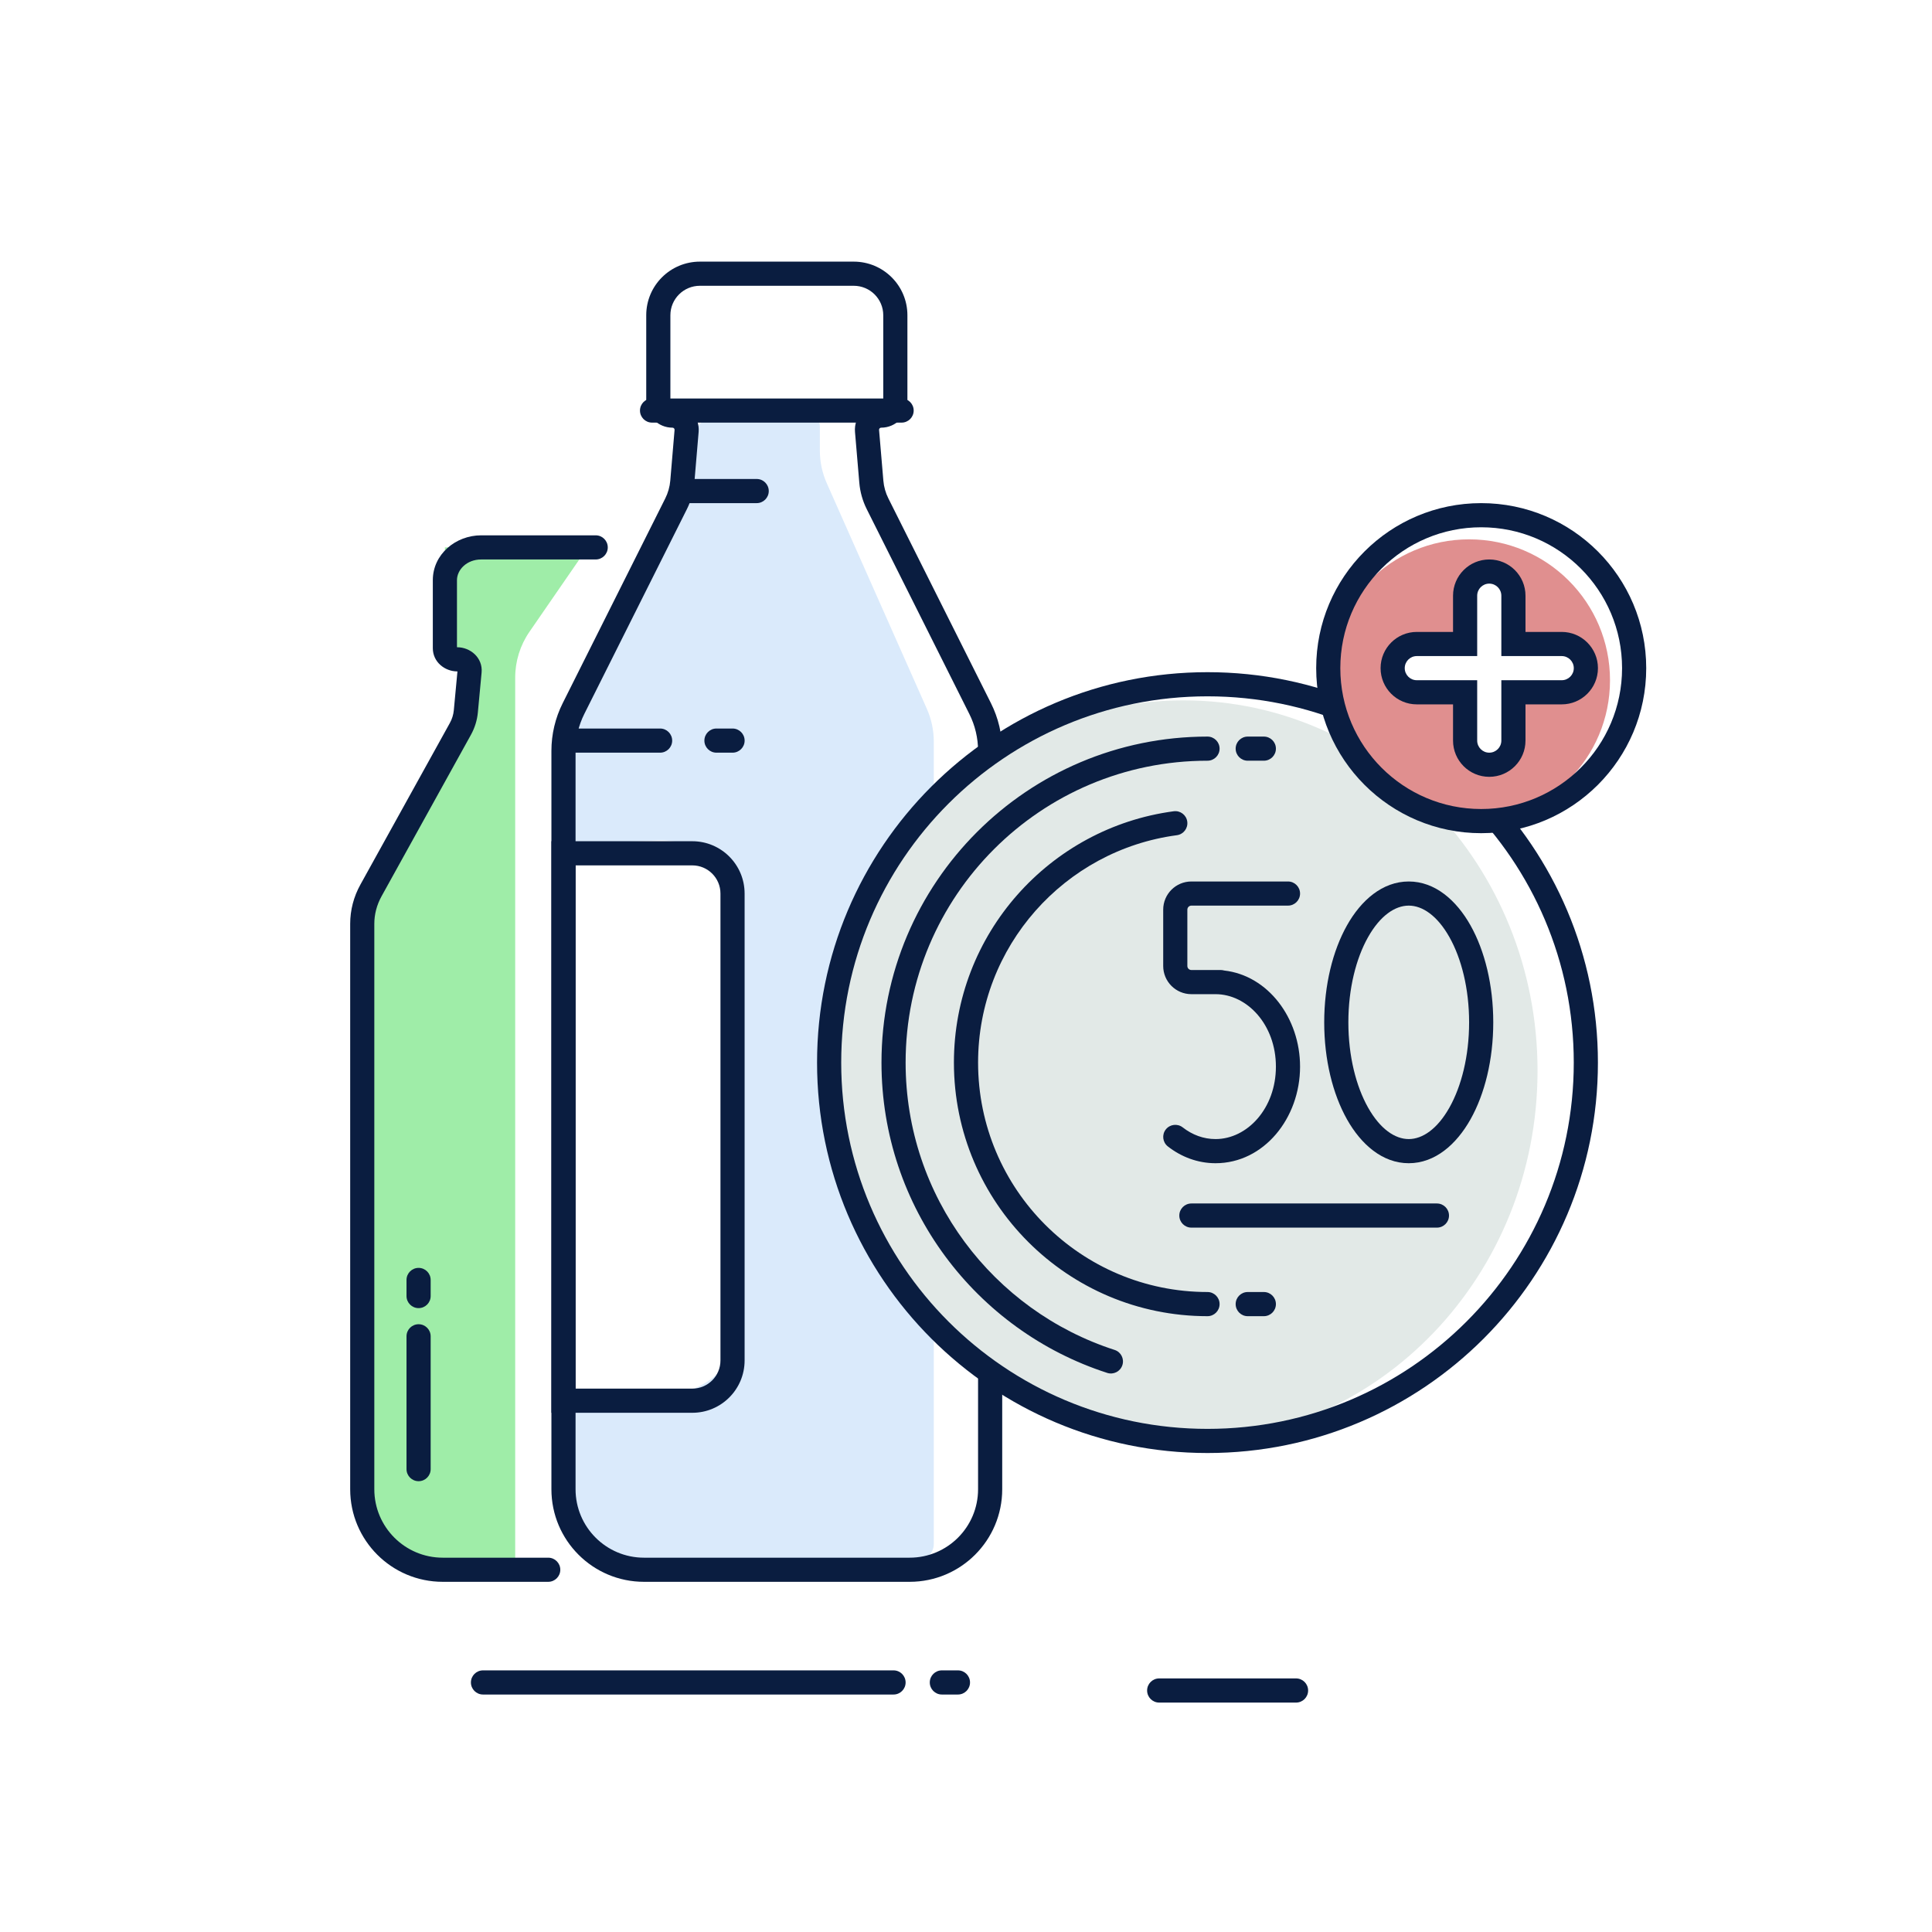
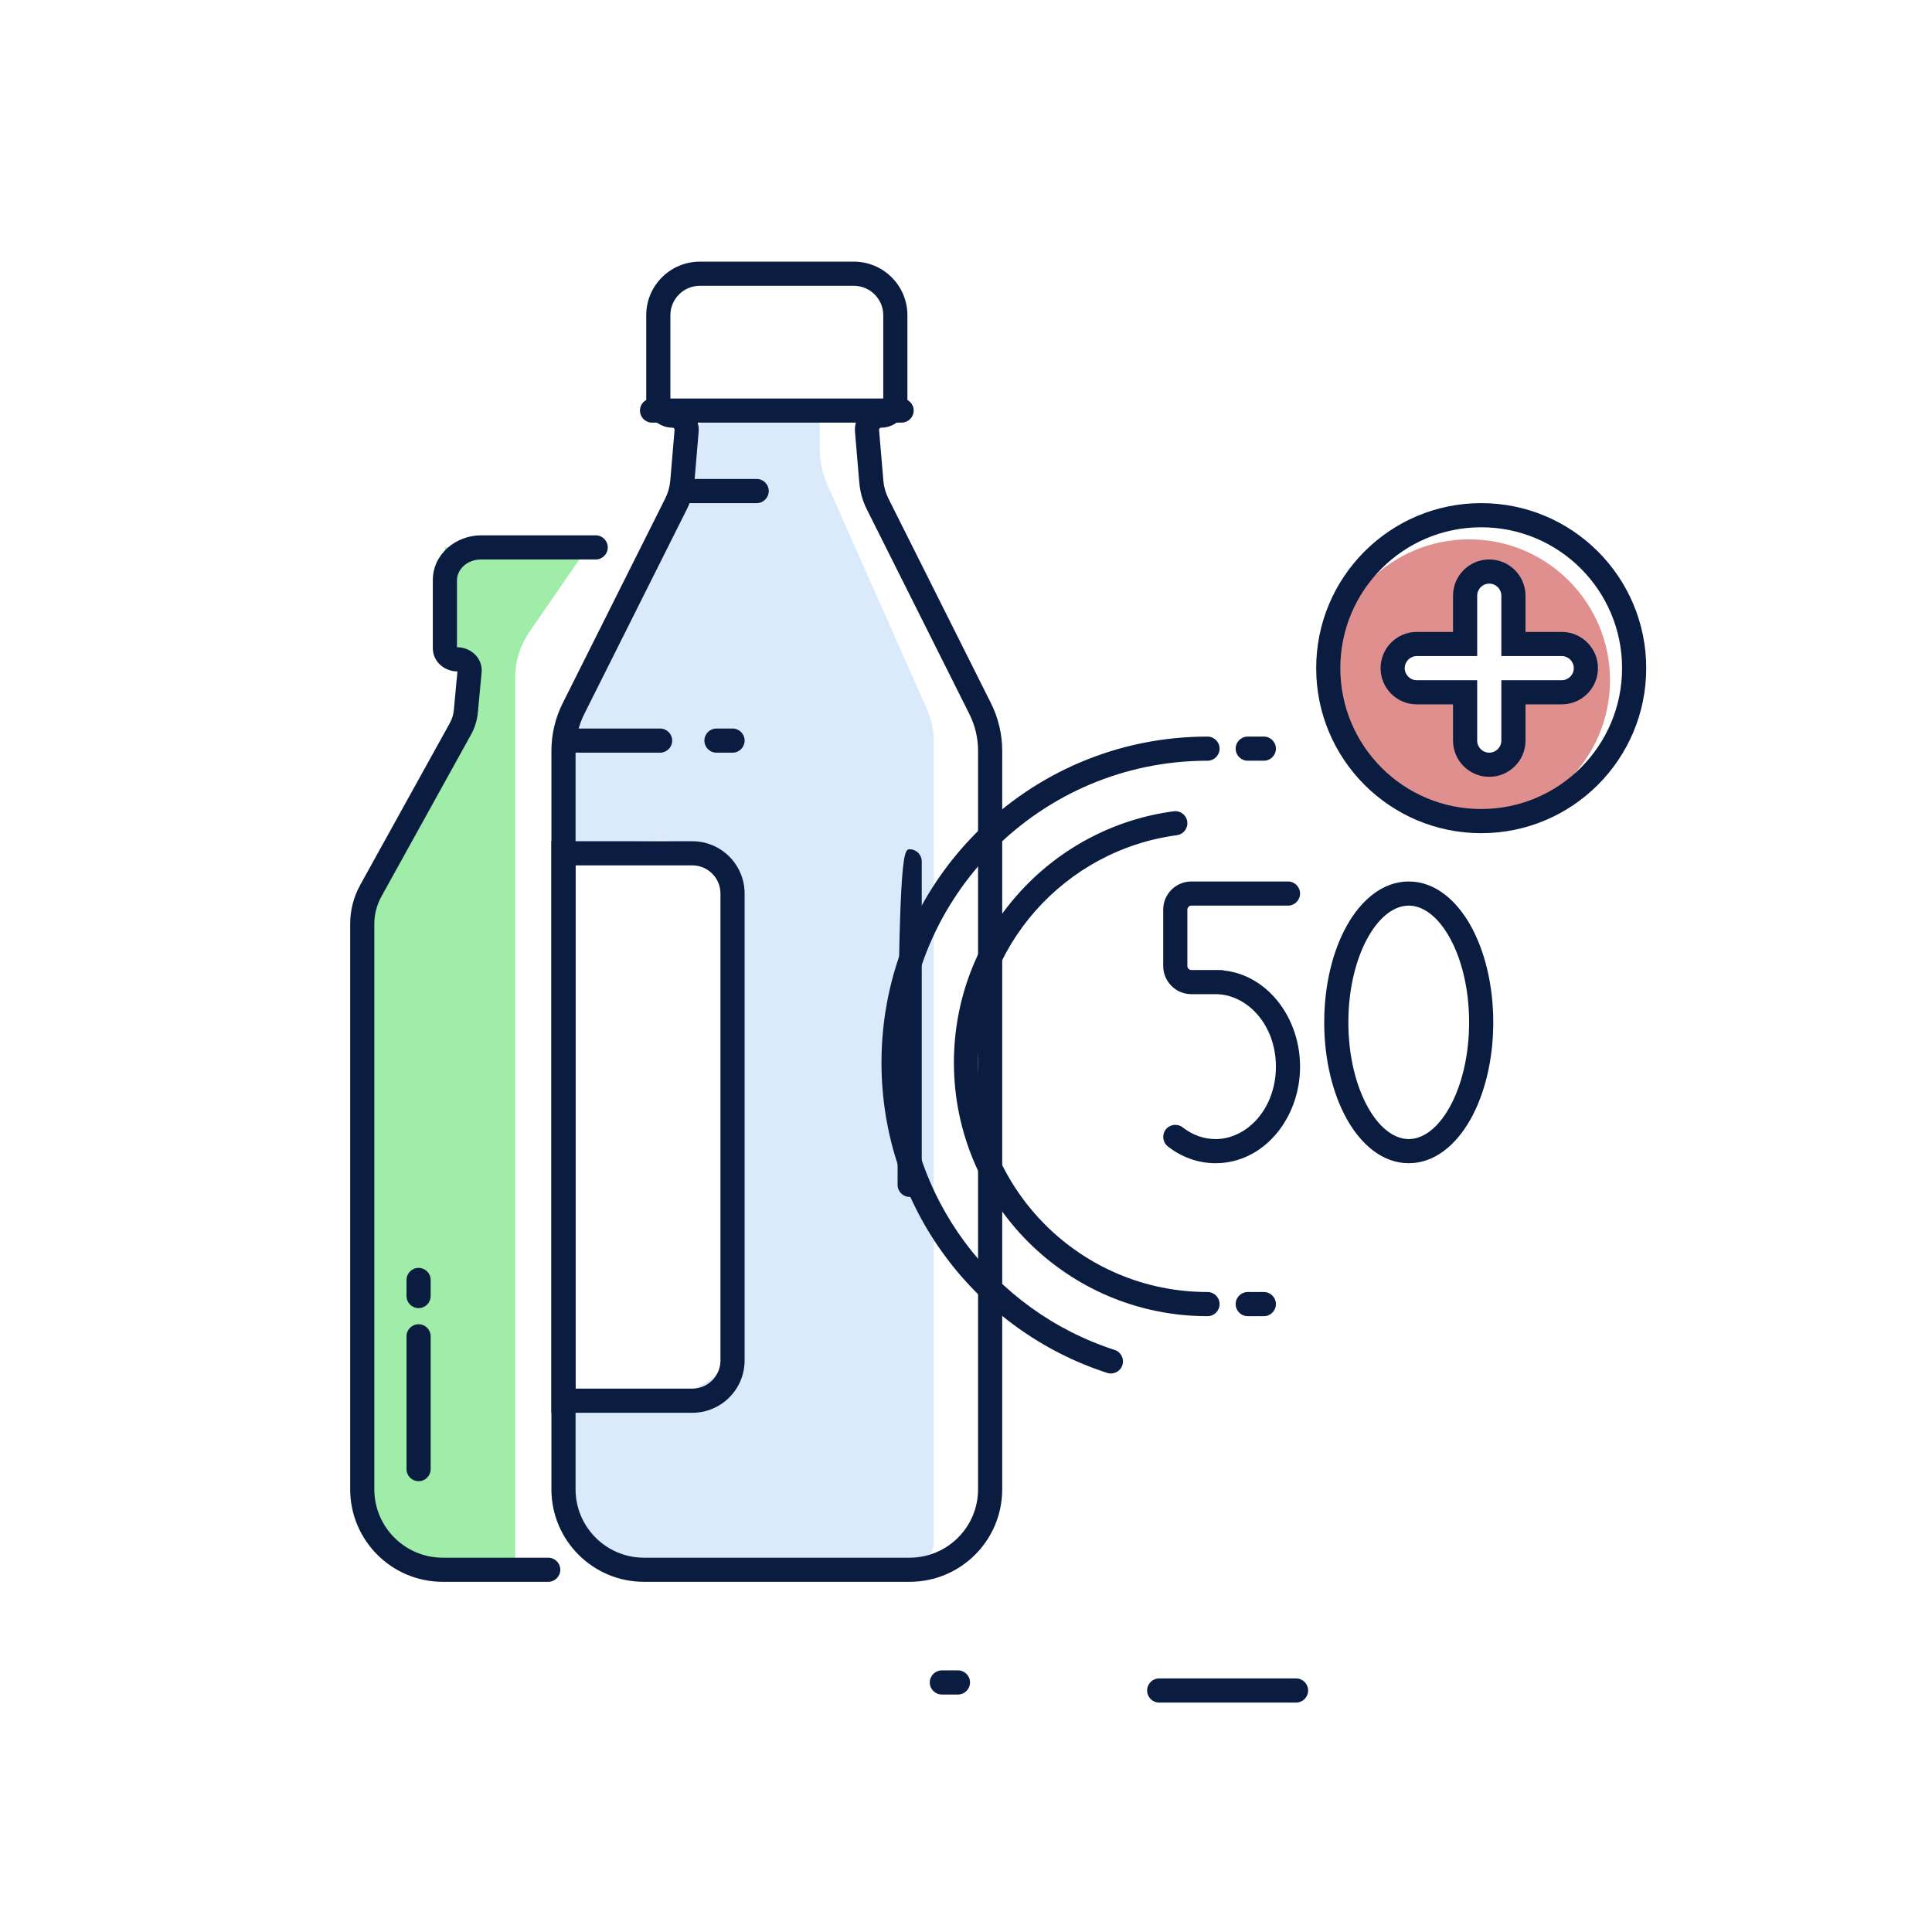
<svg xmlns="http://www.w3.org/2000/svg" width="110" height="110" viewBox="0 0 110 110" fill="none">
  <path d="M25.208 89.375H29.333V38.576C29.333 37.646 29.616 36.739 30.143 35.974L33.458 31.167H25.332V37.149L26.509 37.839V40.6L20.625 52.103V84.792C20.625 87.323 22.677 89.375 25.208 89.375Z" fill="#9FEDA8" />
  <path fill-rule="evenodd" clip-rule="evenodd" d="M23.833 72.188C24.213 72.188 24.52 72.495 24.52 72.875L24.52 73.792C24.52 74.171 24.213 74.479 23.833 74.479C23.453 74.479 23.145 74.171 23.145 73.792L23.145 72.875C23.145 72.495 23.453 72.188 23.833 72.188Z" fill="#0A1D40" />
  <path fill-rule="evenodd" clip-rule="evenodd" d="M23.145 83.646L23.145 76.083C23.145 75.704 23.453 75.396 23.833 75.396C24.213 75.396 24.52 75.704 24.52 76.083L24.52 83.646C24.52 84.025 24.213 84.333 23.833 84.333C23.453 84.333 23.145 84.025 23.145 83.646Z" fill="#0A1D40" />
  <path d="M32.805 39.18L39.098 26.536C39.249 26.233 39.327 25.9 39.327 25.562C39.327 24.354 40.306 23.375 41.514 23.375L45.763 23.375C46.269 23.375 46.679 23.785 46.679 24.292L46.679 25.654C46.679 26.294 46.813 26.927 47.073 27.512L52.773 40.362C53.032 40.948 53.166 41.581 53.166 42.221V87.907C53.166 88.411 52.759 88.821 52.254 88.823L36.705 88.905C35.289 88.912 33.95 88.26 33.083 87.14C32.437 86.304 32.101 85.269 32.134 84.213L32.254 80.387C32.269 79.899 32.664 79.508 33.153 79.499L37.852 79.41C40.36 79.362 42.364 77.307 42.348 74.799L42.208 52.402C42.192 49.812 40.035 47.75 37.447 47.85L33.239 48.014C32.717 48.034 32.284 47.614 32.287 47.092L32.325 41.193C32.33 40.494 32.494 39.806 32.805 39.18Z" fill="#DAEAFB" />
  <path fill-rule="evenodd" clip-rule="evenodd" d="M36.794 17.948C36.794 16.261 38.164 14.896 39.851 14.896L48.607 14.896C50.294 14.896 51.664 16.261 51.664 17.948L51.664 22.858C51.664 23.683 50.993 24.35 50.169 24.35C50.098 24.35 50.045 24.411 50.05 24.478L50.295 27.366C50.325 27.718 50.421 28.06 50.579 28.375L56.42 40.035C56.842 40.878 57.062 41.808 57.062 42.751L57.062 84.792C57.062 87.703 54.702 90.062 51.791 90.062L36.666 90.062C33.755 90.062 31.395 87.703 31.395 84.792L31.395 42.751C31.395 41.808 31.615 40.878 32.038 40.035L37.879 28.375C38.036 28.06 38.133 27.717 38.163 27.366L38.407 24.478C38.413 24.411 38.36 24.35 38.288 24.35C37.464 24.35 36.794 23.683 36.794 22.857L36.794 17.948ZM39.851 16.271C38.92 16.271 38.169 17.023 38.169 17.948L38.169 22.857C38.169 22.921 38.221 22.975 38.288 22.975C39.162 22.975 39.851 23.721 39.777 24.594L39.533 27.482C39.488 28.008 39.344 28.52 39.108 28.991L33.267 40.651C32.941 41.303 32.77 42.022 32.77 42.751L32.77 84.792C32.77 86.943 34.515 88.688 36.666 88.688L51.791 88.688C53.943 88.688 55.687 86.943 55.687 84.792L55.687 42.751C55.687 42.022 55.517 41.303 55.19 40.651L49.35 28.991C49.114 28.52 48.969 28.008 48.925 27.482L48.68 24.594C48.606 23.721 49.296 22.975 50.169 22.975C50.237 22.975 50.289 22.921 50.289 22.857L50.289 17.948C50.289 17.023 49.537 16.271 48.607 16.271L39.851 16.271Z" fill="#0A1D40" />
  <path fill-rule="evenodd" clip-rule="evenodd" d="M24.643 33.032C24.643 31.558 25.944 30.479 27.397 30.479L33.917 30.479C34.296 30.479 34.604 30.787 34.604 31.167C34.604 31.546 34.296 31.854 33.917 31.854L27.397 31.854C26.568 31.854 26.018 32.446 26.018 33.032L26.018 36.851C26.023 36.852 26.028 36.852 26.034 36.852C26.774 36.852 27.499 37.445 27.42 38.293L27.207 40.571C27.165 41.013 27.031 41.441 26.815 41.833L21.723 51.031C21.452 51.521 21.312 52.057 21.312 52.597L21.312 84.792C21.312 86.943 23.057 88.688 25.208 88.688L31.213 88.688C31.593 88.688 31.901 88.995 31.901 89.375C31.901 89.755 31.593 90.062 31.213 90.062L25.208 90.062C22.297 90.062 19.938 87.703 19.938 84.792L19.938 52.597C19.938 51.819 20.138 51.054 20.52 50.365L25.612 41.167C25.739 40.938 25.814 40.692 25.838 40.443L26.045 38.228C26.042 38.227 26.038 38.227 26.034 38.227C25.334 38.227 24.643 37.7 24.643 36.905L24.643 33.032Z" fill="#0A1D40" />
  <path fill-rule="evenodd" clip-rule="evenodd" d="M31.395 47.896L39.416 47.896C41.062 47.896 42.395 49.23 42.395 50.875L42.395 77.458C42.395 79.104 41.062 80.438 39.416 80.438L31.395 80.438L31.395 47.896ZM32.77 49.271L32.77 79.062L39.416 79.062C40.302 79.062 41.02 78.344 41.02 77.458L41.02 50.875C41.02 49.989 40.302 49.271 39.416 49.271L32.77 49.271Z" fill="#0A1D40" />
  <path fill-rule="evenodd" clip-rule="evenodd" d="M38.27 27.958C38.27 27.579 38.578 27.271 38.958 27.271L43.083 27.271C43.463 27.271 43.77 27.579 43.77 27.958C43.77 28.338 43.463 28.646 43.083 28.646L38.958 28.646C38.578 28.646 38.27 28.338 38.27 27.958Z" fill="#0A1D40" />
  <path fill-rule="evenodd" clip-rule="evenodd" d="M36.438 23.375C36.438 22.995 36.745 22.688 37.125 22.688L51.333 22.688C51.713 22.688 52.021 22.995 52.021 23.375C52.021 23.755 51.713 24.062 51.333 24.062L37.125 24.062C36.745 24.062 36.438 23.755 36.438 23.375Z" fill="#0A1D40" />
  <path fill-rule="evenodd" clip-rule="evenodd" d="M31.855 42.167C31.855 41.787 32.162 41.479 32.542 41.479L37.584 41.479C37.963 41.479 38.271 41.787 38.271 42.167C38.271 42.546 37.963 42.854 37.584 42.854L32.542 42.854C32.162 42.854 31.855 42.546 31.855 42.167Z" fill="#0A1D40" />
  <path fill-rule="evenodd" clip-rule="evenodd" d="M40.105 42.167C40.105 41.787 40.412 41.479 40.792 41.479L41.709 41.479C42.088 41.479 42.396 41.787 42.396 42.167C42.396 42.546 42.088 42.854 41.709 42.854L40.792 42.854C40.412 42.854 40.105 42.546 40.105 42.167Z" fill="#0A1D40" />
-   <path fill-rule="evenodd" clip-rule="evenodd" d="M51.792 48.354C52.172 48.354 52.48 48.662 52.48 49.042L52.48 67.461C52.48 67.841 52.172 68.148 51.792 68.148C51.412 68.148 51.105 67.841 51.105 67.461L51.105 49.042C51.105 48.662 51.412 48.354 51.792 48.354Z" fill="#0A1D40" />
-   <path fill-rule="evenodd" clip-rule="evenodd" d="M51.817 71.091C51.438 71.091 51.13 70.783 51.13 70.403L51.13 69.755C51.13 69.376 51.438 69.068 51.817 69.068C52.197 69.068 52.505 69.376 52.505 69.755L52.505 70.403C52.505 70.783 52.197 71.091 51.817 71.091Z" fill="#0A1D40" />
-   <path d="M87.541 60.958C87.541 72.602 78.512 82.042 67.375 82.042C56.237 82.042 47.208 72.602 47.208 60.958C47.208 49.314 56.237 39.875 67.375 39.875C78.512 39.875 87.541 49.314 87.541 60.958Z" fill="#E2E9E7" />
-   <path fill-rule="evenodd" clip-rule="evenodd" d="M68.75 39.646C57.232 39.646 47.895 48.983 47.895 60.5C47.895 72.017 57.232 81.354 68.75 81.354C80.267 81.354 89.604 72.017 89.604 60.5C89.604 48.983 80.267 39.646 68.75 39.646ZM46.52 60.5C46.52 48.223 56.473 38.271 68.75 38.271C81.026 38.271 90.979 48.223 90.979 60.5C90.979 72.777 81.026 82.729 68.75 82.729C56.473 82.729 46.52 72.777 46.52 60.5Z" fill="#0A1D40" />
+   <path fill-rule="evenodd" clip-rule="evenodd" d="M51.792 48.354C52.172 48.354 52.48 48.662 52.48 49.042L52.48 67.461C52.48 67.841 52.172 68.148 51.792 68.148C51.412 68.148 51.105 67.841 51.105 67.461C51.105 48.662 51.412 48.354 51.792 48.354Z" fill="#0A1D40" />
  <path fill-rule="evenodd" clip-rule="evenodd" d="M77.89 53.36C77.212 54.566 76.77 56.279 76.77 58.208C76.77 60.138 77.212 61.85 77.89 63.057C78.581 64.285 79.428 64.854 80.208 64.854C80.988 64.854 81.835 64.285 82.526 63.057C83.204 61.85 83.645 60.138 83.645 58.208C83.645 56.279 83.204 54.566 82.526 53.36C81.835 52.132 80.988 51.562 80.208 51.562C79.428 51.562 78.581 52.132 77.89 53.36ZM76.692 52.686C77.494 51.26 78.71 50.188 80.208 50.188C81.706 50.188 82.922 51.26 83.724 52.686C84.538 54.134 85.02 56.088 85.02 58.208C85.02 60.329 84.538 62.283 83.724 63.731C82.922 65.157 81.706 66.229 80.208 66.229C78.71 66.229 77.494 65.157 76.692 63.731C75.878 62.283 75.395 60.329 75.395 58.208C75.395 56.088 75.878 54.134 76.692 52.686Z" fill="#0A1D40" />
  <path fill-rule="evenodd" clip-rule="evenodd" d="M68.75 43.312C59.258 43.312 51.562 51.008 51.562 60.5C51.562 68.146 56.556 74.628 63.461 76.859C63.823 76.975 64.021 77.363 63.904 77.724C63.788 78.085 63.4 78.284 63.039 78.167C55.582 75.758 50.188 68.76 50.188 60.5C50.188 50.248 58.498 41.938 68.75 41.938C69.13 41.938 69.438 42.245 69.438 42.625C69.438 43.005 69.13 43.312 68.75 43.312Z" fill="#0A1D40" />
  <path fill-rule="evenodd" clip-rule="evenodd" d="M67.598 46.78C67.648 47.157 67.384 47.502 67.007 47.553C60.617 48.404 55.688 53.877 55.688 60.5C55.688 67.714 61.536 73.562 68.75 73.562C69.13 73.562 69.438 73.87 69.438 74.25C69.438 74.63 69.13 74.938 68.75 74.938C60.776 74.938 54.312 68.474 54.312 60.5C54.312 53.178 59.762 47.131 66.826 46.19C67.202 46.139 67.548 46.404 67.598 46.78Z" fill="#0A1D40" />
-   <path fill-rule="evenodd" clip-rule="evenodd" d="M81.812 68.521L67.833 68.521C67.453 68.521 67.145 68.829 67.145 69.208C67.145 69.588 67.453 69.896 67.833 69.896L81.812 69.896C82.192 69.896 82.5 69.588 82.5 69.208C82.5 68.829 82.192 68.521 81.812 68.521Z" fill="#0A1D40" />
  <path fill-rule="evenodd" clip-rule="evenodd" d="M70.353 74.25C70.353 73.87 70.661 73.562 71.041 73.562H71.958C72.337 73.562 72.645 73.87 72.645 74.25C72.645 74.63 72.337 74.938 71.958 74.938H71.041C70.661 74.938 70.353 74.63 70.353 74.25Z" fill="#0A1D40" />
  <path fill-rule="evenodd" clip-rule="evenodd" d="M70.353 42.625C70.353 42.245 70.661 41.938 71.041 41.938H71.958C72.337 41.938 72.645 42.245 72.645 42.625C72.645 43.005 72.337 43.312 71.958 43.312H71.041C70.661 43.312 70.353 43.005 70.353 42.625Z" fill="#0A1D40" />
  <path fill-rule="evenodd" clip-rule="evenodd" d="M66.228 51.792C66.228 50.906 66.947 50.188 67.833 50.188H73.333C73.712 50.188 74.02 50.495 74.02 50.875C74.02 51.255 73.712 51.562 73.333 51.562H67.833C67.706 51.562 67.603 51.665 67.603 51.792V55C67.603 55.127 67.706 55.229 67.833 55.229H69.505C69.572 55.229 69.637 55.239 69.699 55.257C72.202 55.54 74.02 57.972 74.02 60.729C74.02 63.663 71.961 66.229 69.208 66.229C68.193 66.229 67.258 65.871 66.493 65.273C66.194 65.039 66.141 64.607 66.374 64.308C66.608 64.009 67.04 63.956 67.339 64.189C67.885 64.615 68.526 64.854 69.208 64.854C71.011 64.854 72.645 63.111 72.645 60.729C72.645 58.348 71.011 56.604 69.208 56.604H67.833C66.947 56.604 66.228 55.886 66.228 55V51.792Z" fill="#0A1D40" />
-   <path fill-rule="evenodd" clip-rule="evenodd" d="M26.812 95.792C26.812 95.412 27.12 95.104 27.5 95.104H50.875C51.255 95.104 51.562 95.412 51.562 95.792C51.562 96.171 51.255 96.479 50.875 96.479H27.5C27.12 96.479 26.812 96.171 26.812 95.792Z" fill="#0A1D40" />
  <path fill-rule="evenodd" clip-rule="evenodd" d="M65.312 96.25C65.312 95.87 65.62 95.562 66 95.562H73.792C74.171 95.562 74.479 95.87 74.479 96.25C74.479 96.63 74.171 96.938 73.792 96.938H66C65.62 96.938 65.312 96.63 65.312 96.25Z" fill="#0A1D40" />
  <path fill-rule="evenodd" clip-rule="evenodd" d="M52.938 95.792C52.938 95.412 53.245 95.104 53.625 95.104H54.542C54.921 95.104 55.229 95.412 55.229 95.792C55.229 96.171 54.921 96.479 54.542 96.479H53.625C53.245 96.479 52.938 96.171 52.938 95.792Z" fill="#0A1D40" />
  <path fill-rule="evenodd" clip-rule="evenodd" d="M91.667 38.729C91.667 43.159 88.076 46.75 83.646 46.75C79.216 46.75 75.625 43.159 75.625 38.729C75.625 34.299 79.216 30.708 83.646 30.708C88.076 30.708 91.667 34.299 91.667 38.729ZM83.875 33.917C83.875 33.41 84.285 33 84.792 33C85.298 33 85.708 33.41 85.708 33.917V37.125H88.917C89.423 37.125 89.833 37.535 89.833 38.042C89.833 38.548 89.423 38.958 88.917 38.958H85.708V42.167C85.708 42.673 85.298 43.083 84.792 43.083C84.285 43.083 83.875 42.673 83.875 42.167V38.958H80.667C80.16 38.958 79.75 38.548 79.75 38.042C79.75 37.535 80.16 37.125 80.667 37.125H83.875V33.917Z" fill="#E08F8F" />
  <path fill-rule="evenodd" clip-rule="evenodd" d="M84.792 33.229C84.412 33.229 84.105 33.537 84.105 33.917V37.354H80.667C80.287 37.354 79.98 37.662 79.98 38.042C79.98 38.421 80.287 38.729 80.667 38.729H84.105V42.167C84.105 42.546 84.412 42.854 84.792 42.854C85.172 42.854 85.48 42.546 85.48 42.167V38.729H88.917C89.297 38.729 89.605 38.421 89.605 38.042C89.605 37.662 89.297 37.354 88.917 37.354H85.48V33.917C85.48 33.537 85.172 33.229 84.792 33.229ZM82.73 33.917C82.73 32.778 83.653 31.854 84.792 31.854C85.931 31.854 86.855 32.778 86.855 33.917V35.979H88.917C90.056 35.979 90.98 36.903 90.98 38.042C90.98 39.181 90.056 40.104 88.917 40.104H86.855V42.167C86.855 43.306 85.931 44.229 84.792 44.229C83.653 44.229 82.73 43.306 82.73 42.167V40.104H80.667C79.528 40.104 78.605 39.181 78.605 38.042C78.605 36.903 79.528 35.979 80.667 35.979H82.73V33.917Z" fill="#0A1D40" />
  <path fill-rule="evenodd" clip-rule="evenodd" d="M84.333 30.021C79.903 30.021 76.312 33.612 76.312 38.042C76.312 42.471 79.903 46.062 84.333 46.062C88.763 46.062 92.354 42.471 92.354 38.042C92.354 33.612 88.763 30.021 84.333 30.021ZM74.938 38.042C74.938 32.852 79.144 28.646 84.333 28.646C89.522 28.646 93.729 32.852 93.729 38.042C93.729 43.231 89.522 47.438 84.333 47.438C79.144 47.438 74.938 43.231 74.938 38.042Z" fill="#0A1D40" />
</svg>